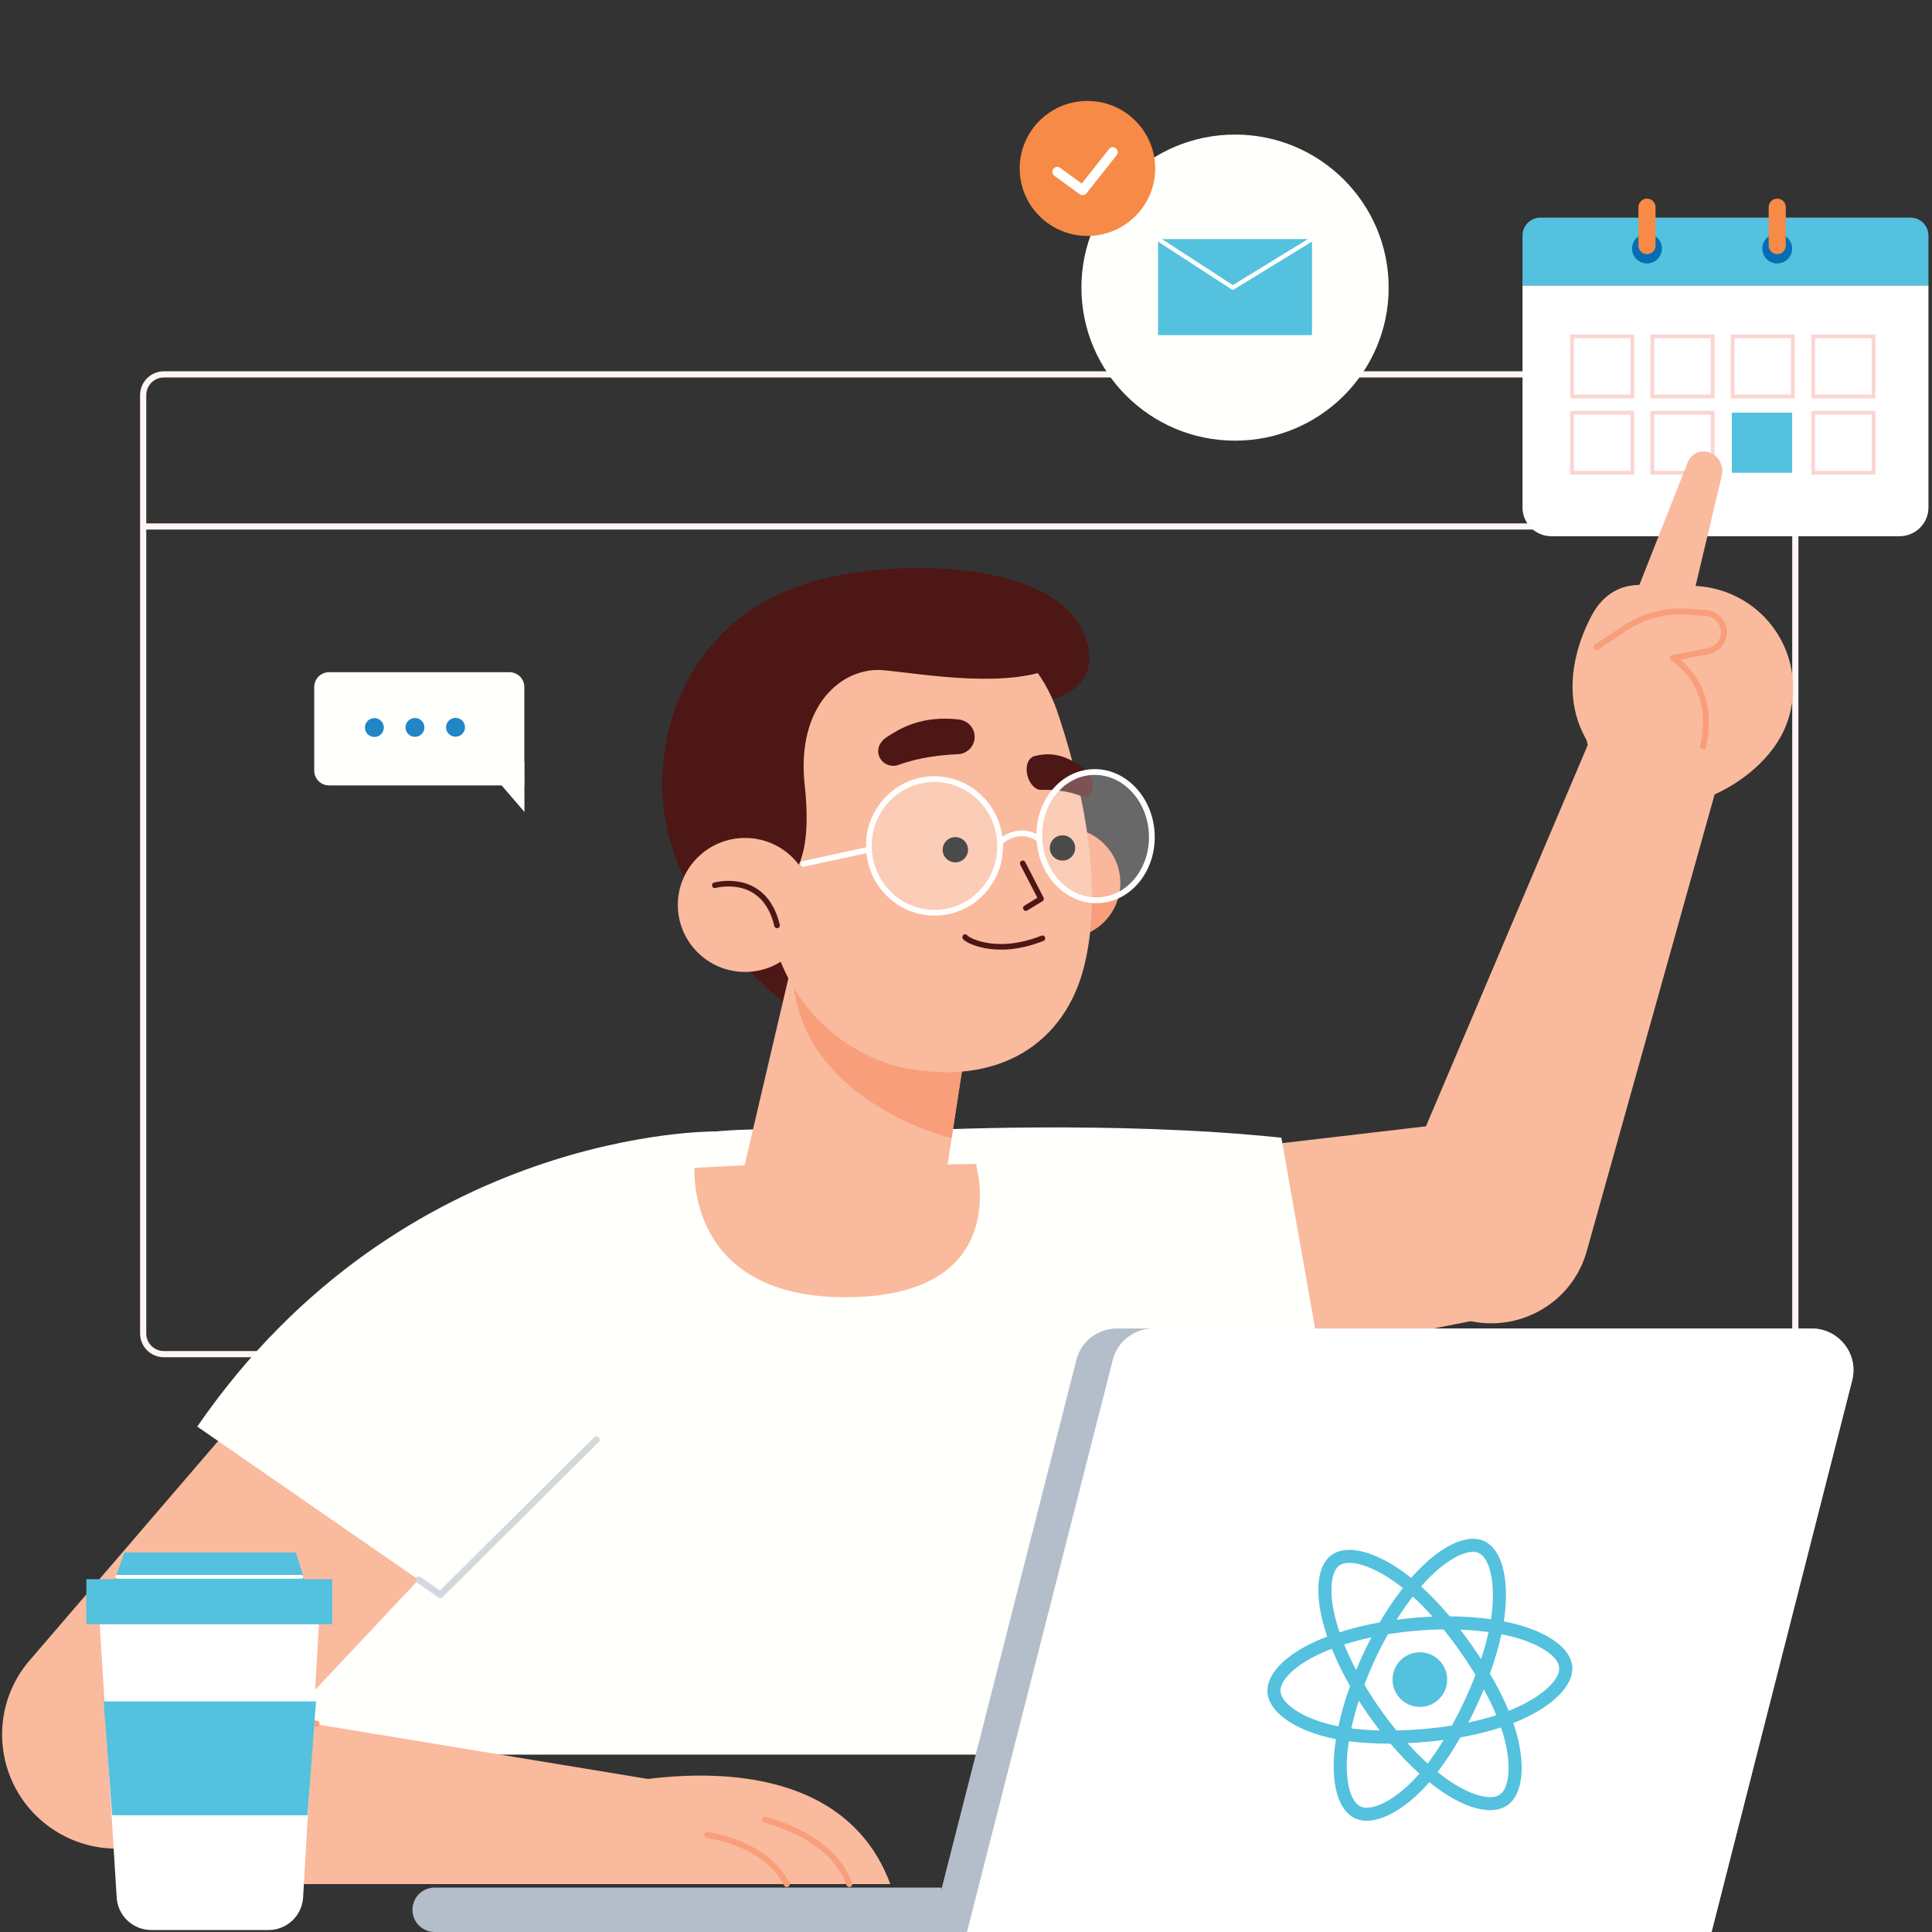
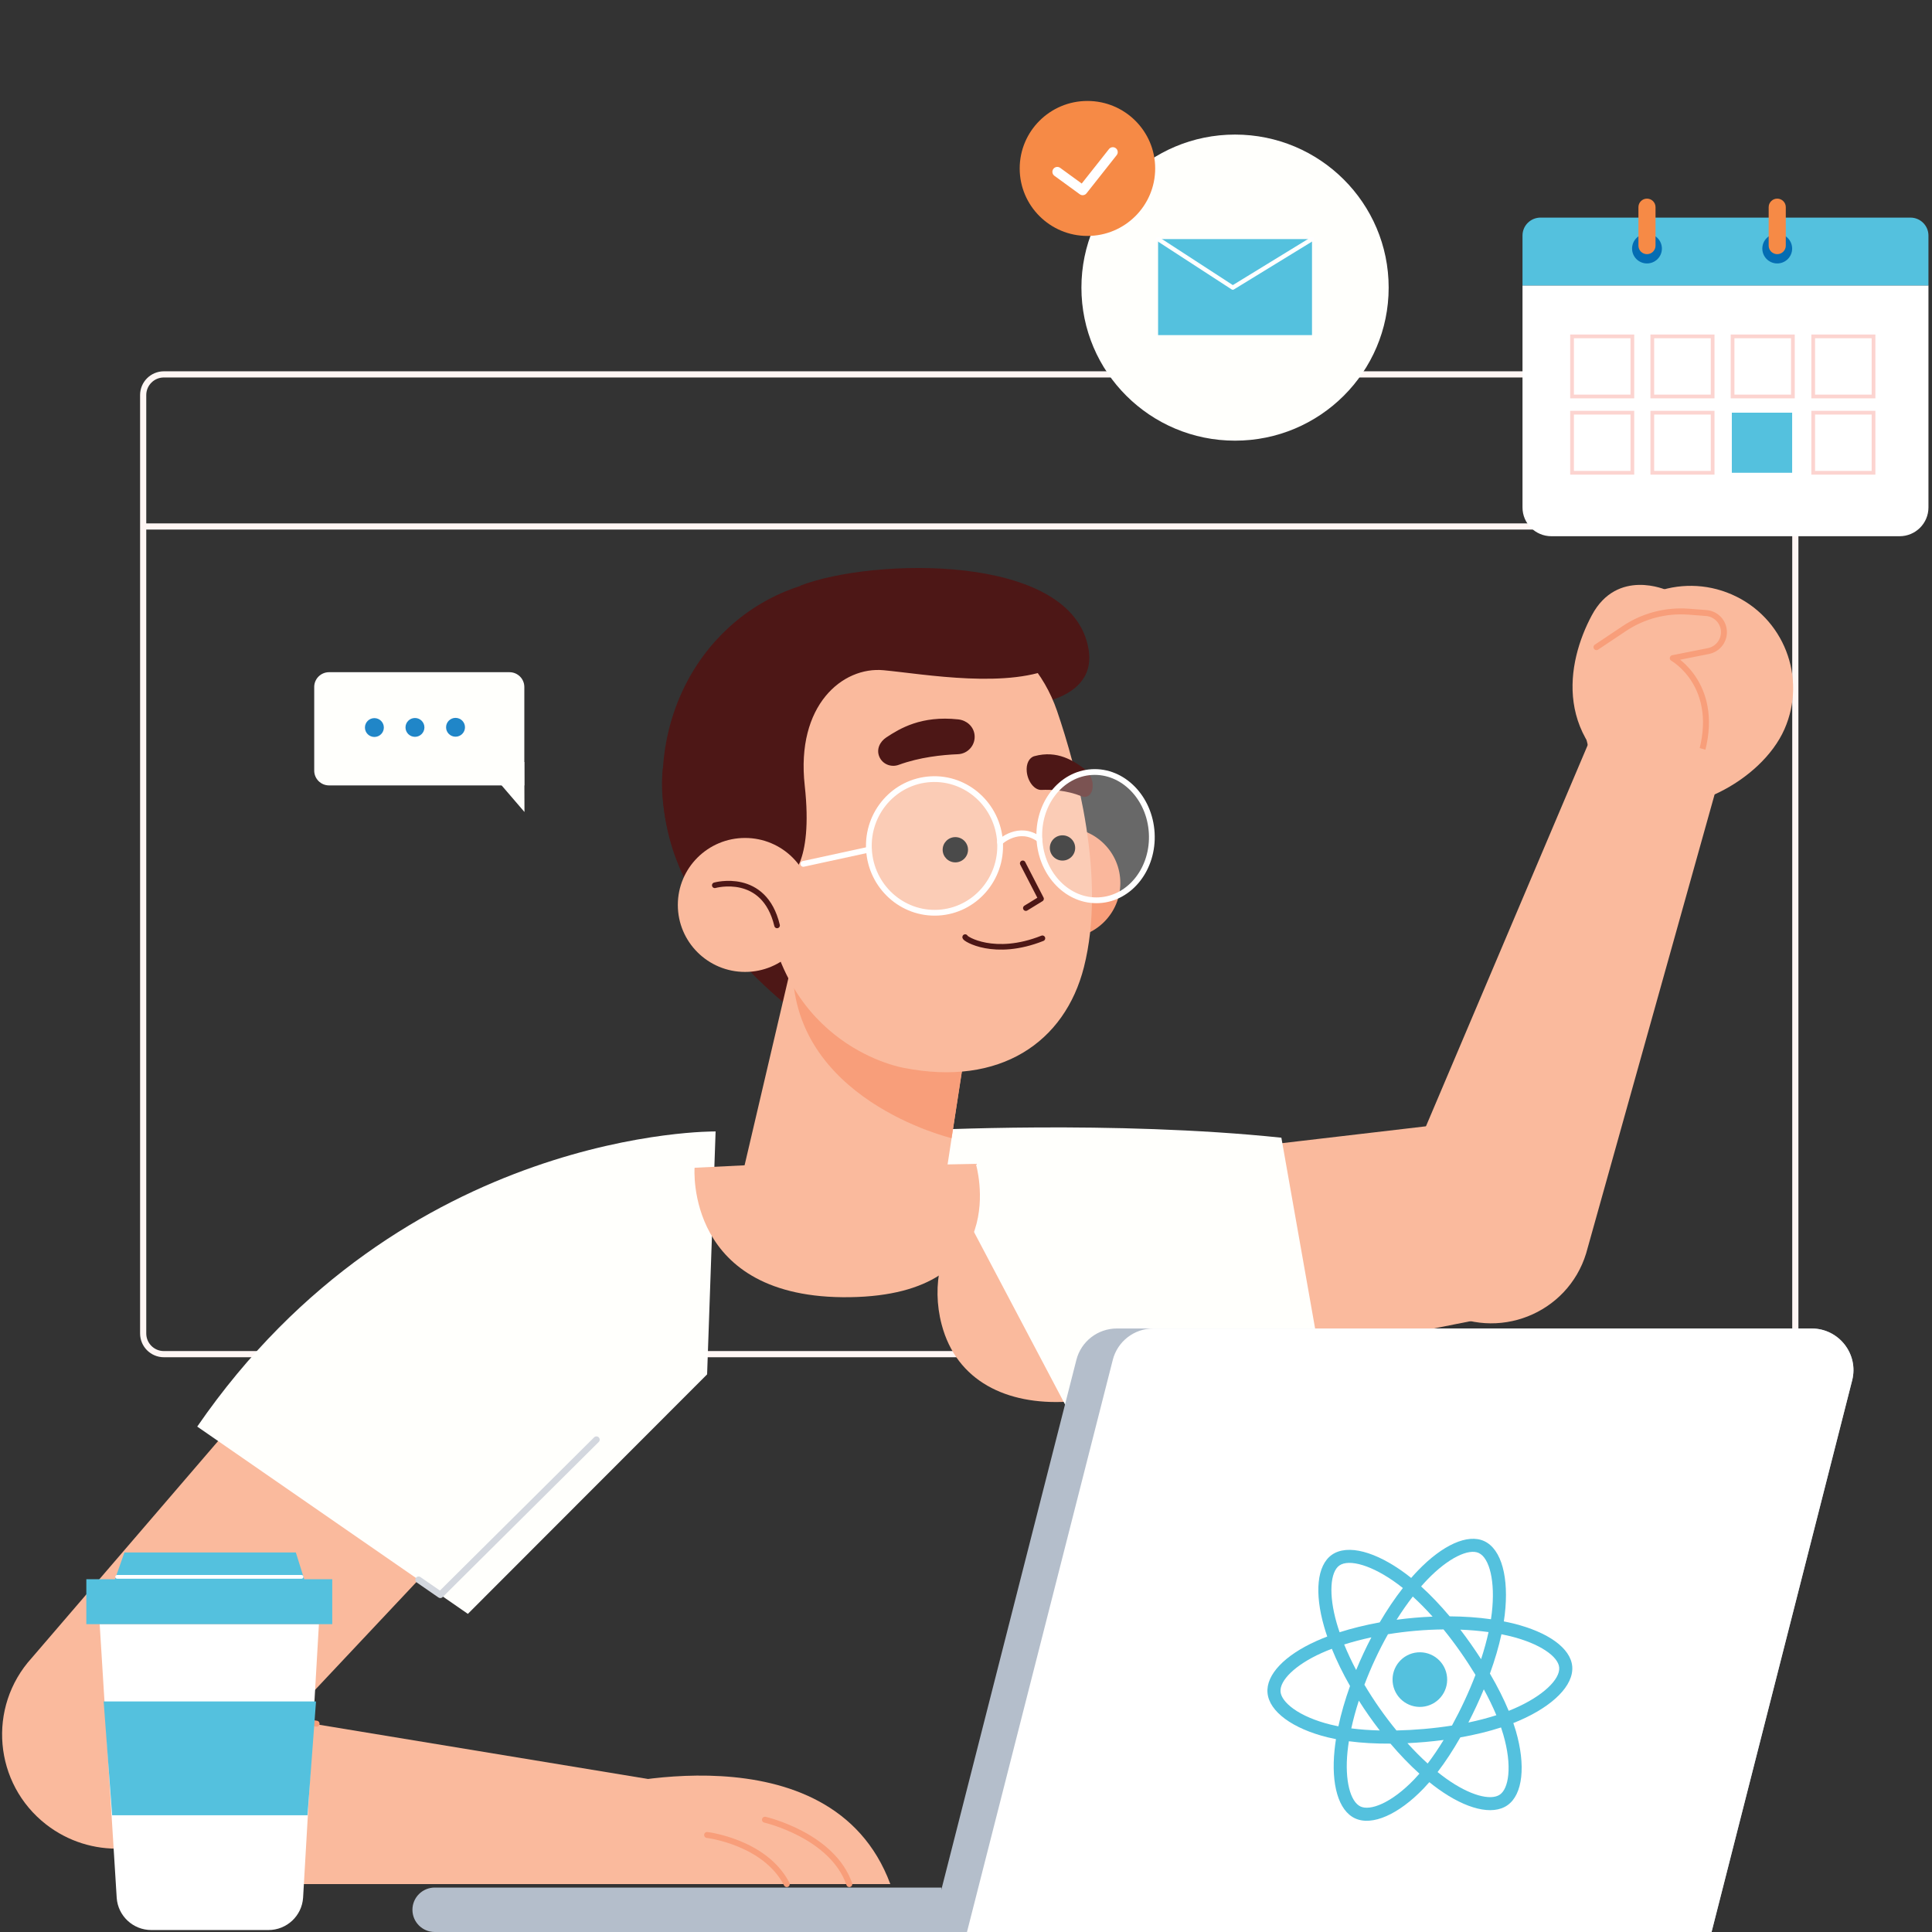
<svg xmlns="http://www.w3.org/2000/svg" xmlns:xlink="http://www.w3.org/1999/xlink" version="1.1" id="Layer_1" x="0px" y="0px" width="545px" height="545px" viewBox="0 0 545 545" enable-background="new 0 0 545 545" xml:space="preserve">
  <rect x="0" y="0" width="545" height="545" fill="#333333" stroke="none" />
  <g>
    <g>
      <g>
        <line fill="none" stroke="#FFF6F4" stroke-width="1.74" stroke-miterlimit="10" x1="40.388" y1="148.514" x2="506.444" y2="148.514" />
        <path fill="none" stroke="#FFF6F4" stroke-width="1.74" stroke-miterlimit="10" d="M500.603,381.995H46.23     c-3.225,0-5.842-2.61-5.842-5.834V111.445c0-3.222,2.615-5.833,5.842-5.833h454.373c3.228,0,5.842,2.611,5.842,5.833v264.716     C506.444,379.385,503.829,381.995,500.603,381.995z" />
      </g>
    </g>
    <g>
      <g>
        <path fill="#FFFFFF" d="M535.856,151.264h-98.228c-4.499,0-8.143-3.632-8.143-8.112V80.517H544v62.634     C543.999,147.631,540.353,151.264,535.856,151.264z" />
        <path fill="#54C1DE" d="M543.999,66.446v14.071H429.485V66.446c0-2.795,2.275-5.062,5.081-5.062h104.352     C541.725,61.385,543.999,63.651,543.999,66.446z" />
        <g>
          <g>
            <ellipse fill="#046DB3" cx="501.342" cy="70.122" rx="4.208" ry="4.194" />
            <path fill="#F68A46" d="M501.342,71.697L501.342,71.697c1.332,0,2.414-1.076,2.414-2.403V58.435       c0-1.328-1.082-2.404-2.414-2.404l0,0c-1.332,0-2.414,1.077-2.414,2.404v10.859C498.928,70.622,500.01,71.697,501.342,71.697z" />
          </g>
          <g>
            <ellipse fill="#046DB3" cx="464.6" cy="70.122" rx="4.209" ry="4.194" />
            <path fill="#F68A46" d="M464.599,71.697L464.599,71.697c1.331,0,2.41-1.076,2.41-2.403V58.435c0-1.328-1.079-2.404-2.41-2.404       l0,0c-1.334,0-2.411,1.077-2.411,2.404v10.859C462.188,70.622,463.265,71.697,464.599,71.697z" />
          </g>
        </g>
      </g>
      <g>
        <rect x="488.742" y="94.892" fill="none" stroke="#FCD4D0" stroke-width="1.052" stroke-miterlimit="10" width="17.017" height="16.953" />
        <rect x="466.101" y="94.892" fill="none" stroke="#FCD4D0" stroke-width="1.052" stroke-miterlimit="10" width="17.017" height="16.953" />
        <rect x="443.461" y="94.892" fill="none" stroke="#FCD4D0" stroke-width="1.052" stroke-miterlimit="10" width="17.017" height="16.953" />
        <rect x="511.487" y="94.892" fill="none" stroke="#FCD4D0" stroke-width="1.052" stroke-miterlimit="10" width="17.018" height="16.953" />
        <rect x="511.487" y="116.413" fill="none" stroke="#FCD4D0" stroke-width="1.052" stroke-miterlimit="10" width="17.018" height="16.952" />
        <rect x="443.461" y="116.413" fill="none" stroke="#FCD4D0" stroke-width="1.052" stroke-miterlimit="10" width="17.017" height="16.952" />
        <rect x="488.533" y="116.413" fill="#54C1DE" width="17.017" height="16.952" />
        <rect x="466.101" y="116.413" fill="none" stroke="#FCD4D0" stroke-width="1.052" stroke-miterlimit="10" width="17.017" height="16.952" />
      </g>
    </g>
    <g>
      <g>
        <ellipse fill="#FFFFFC" cx="348.394" cy="81.135" rx="43.335" ry="43.173" />
        <g>
          <rect x="326.685" y="67.444" fill="#54C1DE" width="43.419" height="27.089" />
          <polyline fill="none" stroke="#FFFFFF" stroke-width="1.206" stroke-linecap="round" stroke-linejoin="round" stroke-miterlimit="10" points="      326.685,67.444 347.762,81.135 370.104,67.444     " />
        </g>
      </g>
      <g>
        <ellipse fill="#F68A46" cx="306.757" cy="47.517" rx="19.11" ry="19.04" />
        <polyline fill="none" stroke="#FFFFFF" stroke-width="2.769" stroke-linecap="round" stroke-linejoin="round" stroke-miterlimit="10" points="     298.254,48.471 305.406,53.679 313.918,42.908    " />
      </g>
    </g>
    <g>
      <g>
        <path fill="#FFFFFC" d="M92.821,221.557h55.086v-27.768c0-2.301-1.873-4.167-4.184-4.167H92.821     c-2.309,0-4.183,1.866-4.183,4.167v23.598C88.638,219.689,90.512,221.557,92.821,221.557z" />
        <polygon fill="#FFFFFC" points="147.904,214.946 147.949,229.057 135.856,214.984    " />
        <g>
          <ellipse fill="#2086C8" cx="105.612" cy="205.233" rx="2.667" ry="2.658" />
          <ellipse fill="#2086C8" cx="117.057" cy="205.198" rx="2.668" ry="2.658" />
          <ellipse fill="#2086C8" cx="128.501" cy="205.162" rx="2.668" ry="2.657" />
        </g>
      </g>
    </g>
    <g>
      <g>
        <g>
          <g>
            <path fill="#FABA9D" d="M503.373,205.715c-6.439,14.603-28.73,26.402-43.374,20.007c-14.642-6.394-16.092-28.562-9.652-43.166       c6.438-14.603,23.53-21.259,38.173-14.863C503.164,174.087,509.813,191.112,503.373,205.715z" />
            <path fill="#FABA9D" d="M470.188,166.486c0,0-13.966-6.321-21.134,7.048c-7.168,13.368-11.335,35.852,14.346,49.547       L470.188,166.486z" />
-             <path fill="#FABA9D" d="M476.548,172.735l9.231-38.949c0.52-2.889-1.41-5.762-4.252-6.334l0,0       c-2.467-0.496-4.826,0.914-5.573,3.328L460.005,171.2L476.548,172.735z" />
            <path fill="none" stroke="#F89E7A" stroke-width="1.678" stroke-linecap="round" stroke-linejoin="round" stroke-miterlimit="10" d="       M450.347,182.557l7.873-5.257c5.337-3.564,11.72-5.236,18.118-4.749l4.953,0.376c2.542,0.194,4.606,2.121,4.965,4.635l0,0       c0.408,2.856-1.495,5.535-4.335,6.098l-10.049,1.996c0,0,14.002,7.823,7.771,27.904" />
          </g>
          <g>
            <path fill="#FABA9D" d="M394.951,334.925l55.977-131.933l35.833,10.092L447.43,353.58       c-5.259,17.122-25.133,24.932-40.672,15.981l0,0C394.677,362.604,389.63,347.803,394.951,334.925z" />
          </g>
        </g>
        <g>
          <g>
            <path fill="#FABA9D" d="M300.443,329.647l116.327-13.628c16.69,0.342,31.726,5.979,32.55,22.592l0,0       c0.866,17.423-12.571,32.259-30.054,33.192l-118.438,23.618c-16.707,0.888-30.965-5.673-35.199-21.795l0,0       C259.714,351.087,277.068,329.163,300.443,329.647z" />
          </g>
          <g>
            <path fill="#FFFFFC" d="M361.463,320.935l12.153,68.733l-70.124,12.307l-43.865-83.103       C259.627,318.872,314.146,315.979,361.463,320.935z" />
          </g>
        </g>
      </g>
      <g>
-         <path fill="#FFFFFC" d="M215.078,318.611c-0.003,0-0.003,0-0.007,0c-0.302-0.008-70.156-1.913-103.947,44.992     c-32.848,45.593-32.737,126.319-32.7,131.129c0,0.13,0.107,0.227,0.237,0.227h268.642c0.153,0,0.266-0.144,0.229-0.292     L317.52,369.45c-5.88-24.521-27.097-45.43-52.02-49.809C252.189,317.3,236.571,317.919,215.078,318.611z" />
-       </g>
+         </g>
      <g>
        <path fill="#FABA9D" d="M107.27,353.27L8.945,467.699c-12.594,13.868-10.715,35.471,4.082,46.976l0,0     c12.386,9.628,29.927,8.986,41.571-1.521l94.292-100.292L107.27,353.27z" />
        <g>
          <polygon fill="#FABA9D" points="33.393,531.488 185.738,531.488 182.757,501.829 58.951,481.415     " />
          <path fill="#FABA9D" d="M168.249,504.533c0,0,66.102-18.293,82.91,26.957h-65.421L168.249,504.533z" />
          <path fill="none" stroke="#F89E7A" stroke-width="1.678" stroke-linecap="round" stroke-linejoin="round" stroke-miterlimit="10" d="      M215.787,513.324c0,0,19.004,4.361,23.798,18.164" />
          <path fill="none" stroke="#F89E7A" stroke-width="1.678" stroke-linecap="round" stroke-linejoin="round" stroke-miterlimit="10" d="      M199.47,517.632c0,0,16.318,1.947,22.466,13.858" />
          <line fill="none" stroke="#F89E7A" stroke-width="1.678" stroke-linecap="round" stroke-linejoin="round" stroke-miterlimit="10" x1="89.304" y1="486.24" x2="43.926" y2="478.737" />
        </g>
        <g>
          <path fill="#FFFFFC" d="M201.865,319.172c0,0-88.114-1.14-146.227,83.256l76.344,52.829l67.487-67.563L201.865,319.172z" />
          <polyline fill="none" stroke="#D3D7DE" stroke-width="1.844" stroke-linecap="round" stroke-linejoin="round" stroke-miterlimit="10" points="      168.249,406.115 124.208,449.876 118.077,445.636     " />
        </g>
      </g>
    </g>
    <path fill="#B4BECB" d="M122.637,545h142.95v-12.534h-142.95c-3.474,0-6.291,2.805-6.291,6.267l0,0   C116.346,542.193,119.163,545,122.637,545z" />
    <g>
      <g>
        <path id="XMLID_14_" fill="#B4BECB" d="M262.503,545h220.315l39.659-155.605c1.894-7.425-3.738-14.64-11.43-14.64H315.065     c-5.394,0-10.1,3.647-11.427,8.856L262.503,545z" />
      </g>
      <g>
        <defs>
          <path id="SVGID_1_" d="M262.503,545h220.315l39.659-155.605c1.894-7.425-3.738-14.64-11.43-14.64H315.065      c-5.394,0-10.1,3.647-11.427,8.856L262.503,545z" />
        </defs>
        <clipPath id="SVGID_2_">
          <use xlink:href="#SVGID_1_" overflow="visible" />
        </clipPath>
        <path clip-path="url(#SVGID_2_)" fill="#FFFFFF" d="M272.775,545h220.313l39.66-155.605c1.893-7.425-3.743-14.64-11.431-14.64     H325.336c-5.396,0-10.103,3.647-11.43,8.856L272.775,545z" />
      </g>
    </g>
    <g>
      <path fill="#4D1716" d="M187.016,216.617c0,0-5.59,32.723,33.971,66.164l4.054-15.782L187.016,216.617z" />
      <path fill="#4D1716" d="M284.669,199.338c0,0,25.08,0.25,22.412-16.142c-4.474-27.479-61.31-25.81-81.419-17.947L284.669,199.338z    " />
      <path fill="#4D1716" d="M300.715,224.449c-2.149,31.888-29.84,56.004-61.849,53.861c-32.009-2.142-54.002-29.805-51.852-61.695    c2.149-31.89,27.629-55.928,59.636-53.786C278.659,164.973,302.865,192.559,300.715,224.449z" />
      <ellipse fill="#F89E7A" cx="300.406" cy="249.064" rx="15.63" ry="15.572" />
      <path fill="#FABA9D" d="M273.156,290.152l-6.407,41.982c-2.402,15.754-17.554,26.294-33.227,23.113l0,0    c-15.418-3.127-28.44-5.207-24.896-20.481l20.921-89.342L273.156,290.152z" />
      <path fill="#F89E7A" d="M268.429,321.066c0,0-45.819-10.894-44.798-49.451l48.675,24.529L268.429,321.066z" />
      <path fill="#FABA9D" d="M276.48,176.614c10.359,4.347,18.059,13.292,21.689,23.891c5.501,16.063,13.971,47.188,7.597,72.322    c-5.369,21.178-23.668,33.772-50.779,28.416c0,0-34.653-5.607-39.174-48.137C209.561,194.302,245.469,163.602,276.48,176.614z" />
      <g>
        <path fill="#0B0B0B" d="M299.72,235.635c1.978,0,3.577,1.594,3.577,3.563c0,1.966-1.6,3.563-3.577,3.563     c-1.973,0-3.575-1.597-3.575-3.563C296.145,237.229,297.747,235.635,299.72,235.635z" />
        <ellipse fill="#0B0B0B" cx="269.493" cy="239.705" rx="3.577" ry="3.563" />
        <polyline fill="none" stroke="#4D1716" stroke-width="1.582" stroke-linecap="round" stroke-linejoin="round" stroke-miterlimit="10" points="     288.507,243.542 293.666,253.539 289.383,256.164    " />
        <path fill="#4D1716" d="M274.897,207.167L274.897,207.167c0.404,2.882-1.765,5.472-4.681,5.589     c-4.404,0.176-10.808,0.843-16.683,2.995c-2.187,0.8-4.613-0.185-5.503-2.329l0,0c-0.851-2.054,0.149-4.194,2.011-5.419     c3.812-2.507,9.846-6.194,20.26-5.071C272.641,203.184,274.572,204.848,274.897,207.167z" />
        <path fill="#4D1716" d="M289.642,217.717L289.642,217.717c0.298,2.823,2.203,5.191,4.113,5.111     c2.882-0.123,7.156,0.097,11.376,1.795c1.569,0.63,2.949-0.487,3.109-2.627l0,0c0.15-2.05-0.91-4.059-2.353-5.122     c-2.952-2.178-7.569-5.354-14.094-3.571C290.332,213.702,289.402,215.445,289.642,217.717z" />
        <g>
          <path opacity="0.26" fill="#FFFFFF" enable-background="new    " d="M262.531,219.809c10.209-0.585,18.972,7.369,19.572,17.764      c0.6,10.395-7.19,19.296-17.401,19.881c-10.209,0.585-18.974-7.368-19.574-17.763      C244.529,229.295,252.319,220.394,262.531,219.809z" />
          <path opacity="0.26" fill="#FFFFFF" enable-background="new    " d="M308.008,217.798c8.749-0.5,16.31,7.184,16.886,17.167      c0.576,9.982-6.05,18.48-14.801,18.98c-8.75,0.502-16.311-7.184-16.886-17.166C292.631,226.797,299.257,218.298,308.008,217.798      z" />
          <path fill="none" stroke="#FFFFFF" stroke-width="1.625" stroke-linecap="round" stroke-linejoin="round" stroke-miterlimit="10" d="      M262.531,219.809c10.209-0.585,18.972,7.369,19.572,17.764c0.6,10.395-7.19,19.296-17.401,19.881      c-10.209,0.585-18.974-7.368-19.574-17.763C244.529,229.295,252.319,220.394,262.531,219.809z" />
          <path fill="none" stroke="#FFFFFF" stroke-width="1.625" stroke-linecap="round" stroke-linejoin="round" stroke-miterlimit="10" d="      M308.008,217.798c8.749-0.5,16.31,7.184,16.886,17.167c0.576,9.982-6.05,18.48-14.801,18.98      c-8.75,0.502-16.311-7.184-16.886-17.166C292.631,226.797,299.257,218.298,308.008,217.798z" />
          <path fill="none" stroke="#FFFFFF" stroke-width="1.625" stroke-linecap="round" stroke-linejoin="round" stroke-miterlimit="10" d="      M282.094,237.56c0,0,5.283-5.039,11.102-0.792" />
          <line fill="none" stroke="#FFFFFF" stroke-width="1.625" stroke-linecap="round" stroke-linejoin="round" stroke-miterlimit="10" x1="245.12" y1="239.679" x2="226.61" y2="243.698" />
        </g>
        <path fill="none" stroke="#4D1716" stroke-width="1.582" stroke-linecap="round" stroke-linejoin="round" stroke-miterlimit="10" d="     M272.263,264.347c-0.152,0.444,8.258,5.725,21.792,0.338" />
      </g>
      <path fill="#4D1716" d="M222.484,247.628c0,0,7.028-3.359,4.52-26.063c-2.507-22.702,10.714-33.59,22.251-32.5    c11.54,1.089,35.673,5.472,49.131-1.261c0,0-17.921-24.605-56.587-13.85c-38.667,10.753-30.774,68.701-30.774,68.701    L222.484,247.628z" />
      <g>
        <ellipse fill="#FABA9D" cx="210.175" cy="255.275" rx="18.966" ry="18.896" />
        <path fill="none" stroke="#4D1716" stroke-width="1.582" stroke-linecap="round" stroke-linejoin="round" stroke-miterlimit="10" d="     M201.636,249.728c0,0,13.918-3.935,17.569,11.322" />
      </g>
      <path fill="#FABA9D" d="M195.934,329.415l29.188-1.432l37.059,0.586l13.101-0.258c0,0,11.059,36.93-35.54,37.615    C193.142,366.609,195.934,329.415,195.934,329.415z" />
    </g>
    <g>
      <path fill="#FFFFFF" d="M28.118,458.161l4.803,77.189c0.347,5.118,4.617,9.097,9.769,9.097h33.037c5.17,0,9.449-4.004,9.773-9.145    l4.462-77.142H28.118z" />
      <g>
        <rect x="24.354" y="445.485" fill="#54C1DE" width="69.372" height="12.677" />
        <polygon fill="#54C1DE" points="31.22,448.93 35.1,437.928 83.453,437.928 86.885,448.93    " />
        <line fill="none" stroke="#FFFFFF" stroke-width="1.054" stroke-linecap="round" stroke-linejoin="round" stroke-miterlimit="10" x1="33.051" y1="444.815" x2="85.058" y2="444.815" />
      </g>
      <polygon fill="#54C1DE" points="86.75,512.063 31.632,512.063 29.239,479.965 89.144,479.965   " />
    </g>
    <path fill="#FFFFFF" d="M352.038,477.978c0.635,7.309,8.364,13.514,19.952,16.382c-1.266,11.507,1.369,20.465,7.841,23.483   c6.649,3.103,15.863-0.246,24.137-8.852c9.378,6.752,18.456,8.942,24.303,4.845c6.007-4.212,7.085-14.117,3.765-25.582   c11.381-4.893,17.434-11.28,16.79-18.685c-0.622-7.143-8.309-12.697-19.741-15.554c1.43-12.362-1.451-21.077-8.186-24.218   c-6.496-3.029-15.147,0.854-23.334,9.332c-9.924-7.382-18.976-9.112-25.064-4.844c-5.869,4.113-6.824,13.55-3.568,24.876   C358.389,463.898,351.42,470.866,352.038,477.978z" />
    <path fill="#54C1DE" d="M427.063,458.013c-0.942-0.233-1.889-0.442-2.843-0.629c0.102-0.642,0.189-1.283,0.263-1.927   c1.211-10.35-0.871-18.423-5.779-20.712c-4.709-2.192-11.81,1.14-18.656,8.228c-0.676,0.699-1.332,1.415-1.97,2.149   c-0.505-0.407-1.016-0.804-1.54-1.194c-8.358-6.215-16.393-8.446-20.829-5.334c-4.254,2.983-4.912,10.797-2.189,20.27   c0.271,0.938,0.563,1.87,0.884,2.793c-1.074,0.407-2.109,0.836-3.095,1.277c-8.825,3.961-14.204,9.44-13.757,14.599   c0.462,5.326,7.166,10.127,16.927,12.542c0.79,0.195,1.587,0.37,2.387,0.524c-0.166,1.038-0.302,2.081-0.408,3.129   c-0.974,9.624,1.082,17.019,5.774,19.208c4.848,2.261,12.354-1.147,19.324-8.395c0.549-0.572,1.1-1.178,1.646-1.809   c0.822,0.662,1.656,1.302,2.511,1.918c7.851,5.652,15.288,7.563,19.527,4.592c4.378-3.071,5.174-11.276,2.376-20.934   c-0.215-0.739-0.452-1.488-0.717-2.252c0.531-0.208,1.05-0.419,1.558-0.639c9.568-4.12,15.521-9.954,15.053-15.354   C443.058,464.891,436.625,460.403,427.063,458.013z" />
    <path fill="#FFFFFF" d="M426.998,482.034c-0.459,0.197-0.926,0.389-1.406,0.576c-1.39-3.347-3.176-6.884-5.298-10.509   c1.393-3.844,2.49-7.581,3.25-11.097c0.898,0.182,1.776,0.375,2.626,0.587c8.19,2.046,13.395,5.672,13.665,8.792   C440.125,473.706,435.26,478.475,426.998,482.034z M424.072,489.337c1.24,4.27,1.705,8.187,1.401,11.308   c-0.271,2.804-1.14,4.735-2.352,5.582c-2.57,1.805-8.542,0.267-15.257-4.565c-0.767-0.556-1.549-1.15-2.333-1.781   c2.193-2.858,4.346-6.152,6.412-9.777c4.123-0.728,7.994-1.674,11.485-2.806C423.665,487.988,423.882,488.67,424.072,489.337z    M389.799,508.848c-2.565,1.167-4.672,1.374-6.01,0.75c-2.848-1.328-4.499-7.267-3.665-15.498c0.102-0.973,0.226-1.941,0.382-2.909   c3.588,0.475,7.533,0.695,11.728,0.671c2.669,3.141,5.429,5.999,8.171,8.476c-0.488,0.562-0.989,1.111-1.505,1.647   C395.815,505.192,392.654,507.552,389.799,508.848z M375.365,486.5c-4.316-1.068-7.939-2.629-10.49-4.454   c-2.287-1.643-3.522-3.362-3.649-4.832c-0.272-3.129,4.048-7.527,11.595-10.916c0.947-0.425,1.906-0.821,2.877-1.19   c1.38,3.407,3.11,6.942,5.133,10.492c-1.398,3.903-2.507,7.746-3.286,11.38C376.814,486.838,376.086,486.677,375.365,486.5z    M377.063,457.847c-2.333-8.116-1.801-14.437,0.763-16.234c2.731-1.914,9.296-0.093,16.515,5.275   c0.461,0.343,0.927,0.702,1.394,1.08c-2.265,2.897-4.468,6.164-6.535,9.694c-4.012,0.728-7.827,1.666-11.315,2.781   C377.589,459.586,377.314,458.72,377.063,457.847z M414.934,463.781c-0.965-1.377-1.96-2.736-2.984-4.071   c2.771,0.107,5.438,0.34,7.956,0.688c-0.535,2.438-1.242,5.002-2.106,7.642C416.871,466.602,415.919,465.183,414.934,463.781z    M398.535,450.368c1.853,1.688,3.728,3.588,5.589,5.666c-3.396,0.136-6.786,0.431-10.158,0.882   C395.445,454.568,396.977,452.374,398.535,450.368z M384.602,466.442c-0.717,1.535-1.398,3.088-2.042,4.657   c-1.289-2.442-2.421-4.859-3.378-7.203c2.405-0.761,4.983-1.437,7.676-2.014C386.07,463.385,385.318,464.904,384.602,466.442z    M389.221,488.15c-2.843-0.07-5.533-0.265-8.033-0.586c0.547-2.518,1.26-5.146,2.128-7.831c0.907,1.435,1.85,2.846,2.822,4.235   C387.131,485.388,388.162,486.781,389.221,488.15z M402.731,497.474c-1.903-1.728-3.821-3.652-5.709-5.74   c1.651-0.078,3.33-0.192,5.036-0.339c1.753-0.153,3.48-0.343,5.178-0.568C405.762,493.248,404.253,495.478,402.731,497.474z    M418.57,476.538c1.376,2.52,2.565,4.97,3.543,7.311c-2.443,0.786-5.094,1.478-7.9,2.064c0.785-1.521,1.537-3.054,2.259-4.604   C417.207,479.734,417.906,478.145,418.57,476.538z M413.133,479.752c-1.104,2.375-2.288,4.714-3.544,7.011   c-2.536,0.405-5.159,0.725-7.85,0.959c-2.672,0.231-5.281,0.377-7.802,0.433c-1.674-2.04-3.267-4.143-4.78-6.299   c-1.506-2.147-2.93-4.352-4.27-6.607c0.928-2.451,1.945-4.871,3.055-7.248v0.002c1.106-2.378,2.304-4.713,3.59-6.998   c2.54-0.416,5.153-0.746,7.801-0.975c2.662-0.232,5.295-0.357,7.868-0.384c1.646,2.026,3.217,4.112,4.717,6.253   c1.506,2.143,2.941,4.337,4.304,6.573C415.28,474.935,414.248,477.363,413.133,479.752z M417.146,438.087   c3.022,1.409,4.722,8.008,3.677,16.943c-0.07,0.583-0.148,1.163-0.238,1.742c-3.635-0.515-7.563-0.789-11.648-0.817   c-2.653-3.156-5.367-6.005-8.056-8.438c0.593-0.676,1.196-1.338,1.817-1.984C408.566,439.458,414.308,436.764,417.146,438.087z" />
    <path fill="#54C1DE" d="M399.862,466.122c4.24-0.368,7.976,2.771,8.343,7.013c0.368,4.238-2.769,7.973-7.009,8.342   c-4.237,0.368-7.976-2.769-8.344-7.009C392.487,470.227,395.624,466.492,399.862,466.122z" />
  </g>
</svg>